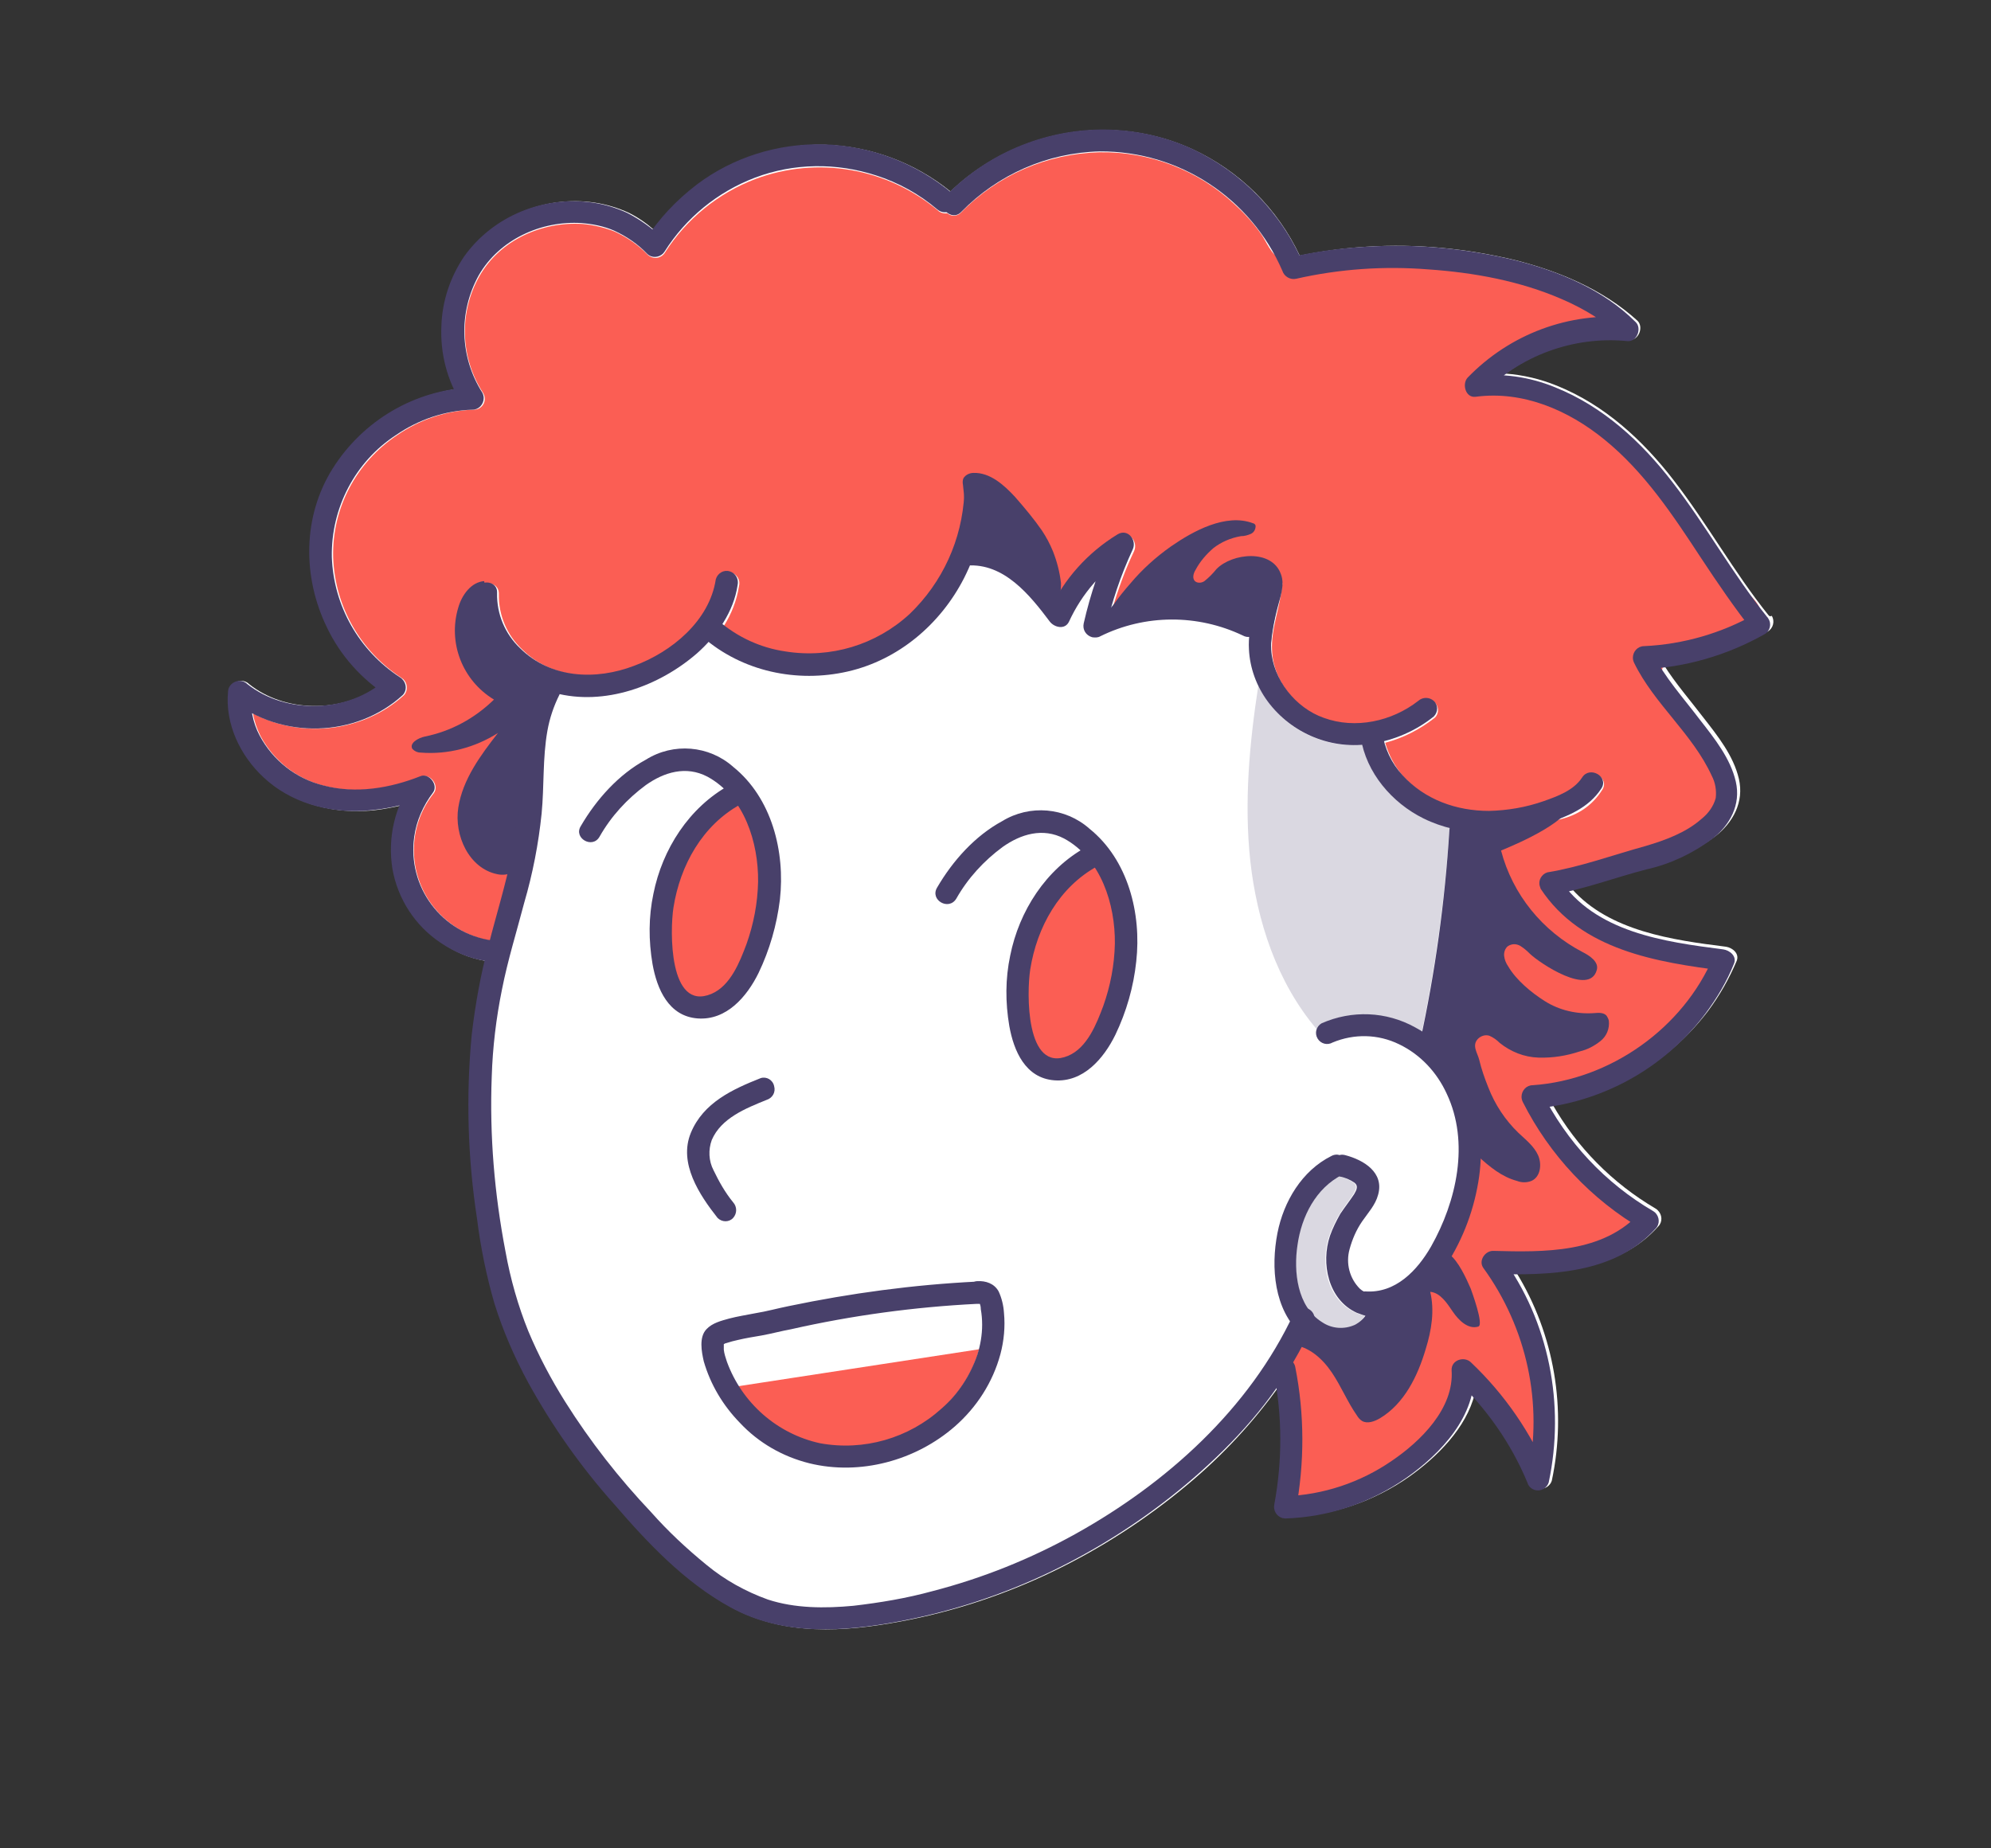
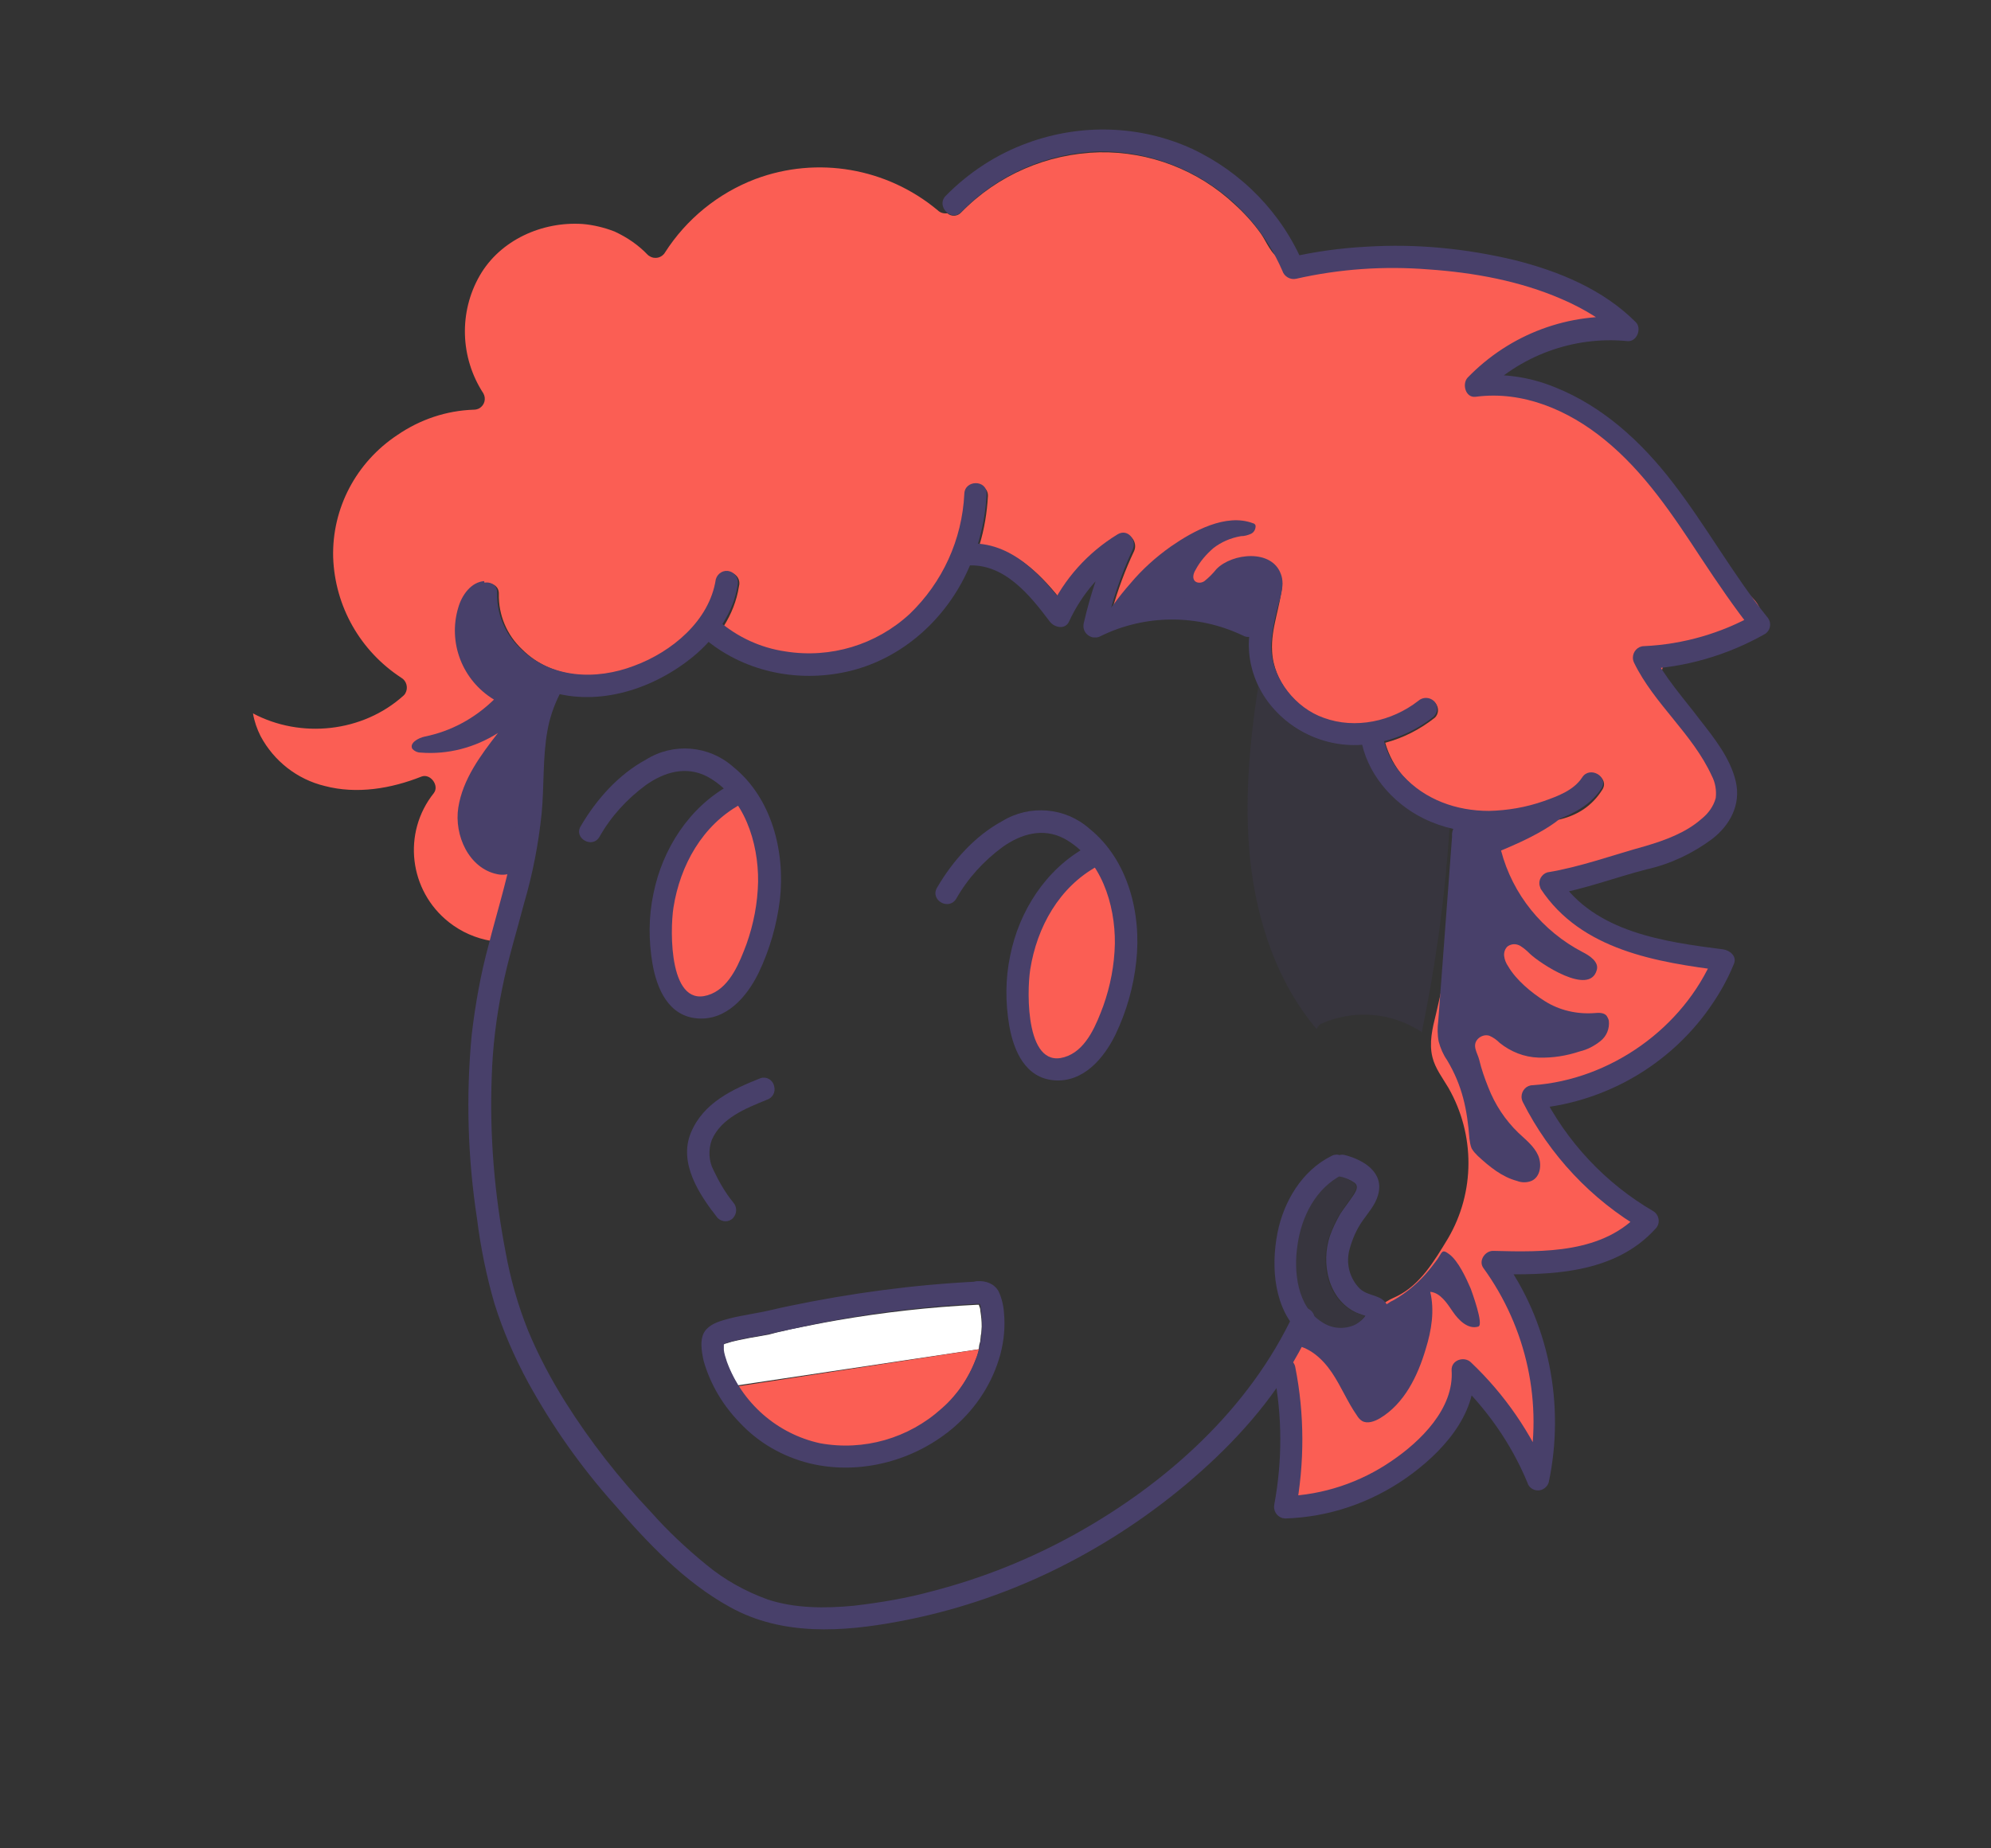
<svg xmlns="http://www.w3.org/2000/svg" version="1.1" id="Layer_1" x="0px" y="0px" viewBox="0 0 447 415" style="enable-background:new 0 0 447 415;" xml:space="preserve">
  <rect x="0" y="0" width="447" height="415" fill="#333333" stroke="none" />
  <style type="text/css">
	.st0{fill:#FFFFFF;}
	.st1{fill:#FB5E54;}
	.st2{opacity:0.2;fill:#48406A;enable-background:new    ;}
	.st3{fill:#48406A;}
</style>
  <g>
-     <path class="st0" d="M397,138.1c-7.7-9.6-13.7-20.5-21.2-30.2c-7-9.1-15.6-17-26.3-21.3c-3.7-1.5-7.5-2.4-11.5-2.7   c8-5.9,17.9-8.6,27.8-7.6c2.1,0.2,3.3-2.9,1.8-4.3c-7.7-7-17.6-11.1-27.5-13.6c-10.9-2.6-22-3.7-33.2-3c-5.1,0.3-10.2,1-15.1,2   c-5-10.6-13.5-19-24.1-23.9c-11.6-5.3-24.9-5.7-36.9-1.3c-6.5,2.4-12.4,6-17.4,10.8c-8-6.5-18-10.2-28.3-10.5   c-10.2-0.2-20.2,2.9-28.3,9c-3.8,2.8-7.2,6.3-10,10.1c-1.7-1.5-3.6-2.8-5.6-3.8c-2.4-1.1-5-1.9-7.7-2.3c-5.5-0.8-11-0.1-16.1,2   c-5.1,2.1-9.6,5.6-12.8,10.1c-5.9,8.9-6.8,20.2-2.3,29.8c-11.2,1.7-21.2,8.2-27.2,17.9c-6.8,10.8-6.8,24.4-1.3,35.7   c2.5,5.2,6.3,9.8,10.9,13.4c-8.4,5.7-20.8,5.6-28.8-0.8c-1-1-2.6-0.9-3.6,0.1c-0.4,0.4-0.7,1-0.7,1.6c-0.7,7.2,2.7,14.4,8,19.3   c6,5.6,14.2,7.9,22.3,7.5c2.7-0.1,5.4-0.6,8.1-1.2c-1.8,4.5-2.4,9.4-1.6,14.2c1.2,6.8,5.1,12.8,10.8,16.6c3,2.1,6.3,3.5,9.9,4.1   c-1.3,5.5-2.3,11-2.9,16.6c-1.3,13.8-0.9,27.6,1.2,41.3c0.8,6.4,2.1,12.8,3.9,19c1.9,6.2,4.5,12.1,7.6,17.8   c5.4,9.8,11.8,18.9,19.3,27.3c7.5,8.7,15.8,17.5,26,23.1c11.8,6.5,25.3,5.6,38.1,3.2c11.8-2.2,23.3-6,34.1-11.2   c10.8-5.2,21-11.8,30.2-19.5c7.8-6.5,14.8-14,20.7-22.3c1.3,8.8,1.2,17.7-0.5,26.4c-0.4,1.4,0.5,2.7,1.8,3.1   c0.2,0.1,0.4,0.1,0.6,0.1c9.8-0.3,19.2-3.5,27.2-9.1c6.2-4.4,12.8-10.9,14.7-18.6c5.3,5.7,9.5,12.3,12.5,19.5   c0.3,1.1,1.3,1.8,2.4,1.8c1.1,0,2.1-0.8,2.4-1.8c3.4-16,0.6-32.8-8-46.8c11.5,0.1,23.8-1.2,31.9-10.3c1-1,0.9-2.6-0.1-3.6   c-0.1-0.1-0.3-0.3-0.5-0.4c-9.7-5.7-17.7-13.8-23.2-23.5c14-2.2,26.5-9.7,35-20.9c2.6-3.5,4.7-7.2,6.4-11.2c0.7-1.7-1-3-2.4-3.2   c-12-1.5-26.2-3.5-34.6-13c5.9-1.4,11.7-3.4,17.6-5c5.3-1.2,10.3-3.6,14.6-6.8c4-3.1,6.5-7.7,5.3-12.9s-4.8-9.7-8-13.8   c-2.9-3.8-6.2-7.6-8.8-11.7l0,0c8.2-0.9,16.1-3.5,23.3-7.6c1.2-0.7,1.6-2.3,0.9-3.5C397.3,138.5,397.2,138.3,397,138.1z" />
    <path class="st0" d="M219.8,293h-0.2h-0.2c-10.5,0.5-21.1,1.7-31.5,3.5c-3.5,0.6-6.9,1.3-10.4,2l-1.6,0.4c-1.1,0.2-2.2,0.5-3.3,0.8   c-0.6,0.1-1.1,0.2-1.7,0.3c-1.8,0.3-3.5,0.6-5.3,1l-1.3,0.3l-1.3,0.4l-0.1,0l-0.2,0.1l0,0l0,0l-0.2,0.1h-0.1l0,0l0,0   c0,0.2,0,0.4,0,0.5c0,0.2,0,0.5,0,0.7c0,0.2,0,0.5,0.1,0.7c0.1,0.5,0.2,0.9,0.4,1.4c0.1,0.2,0.1,0.5,0.2,0.7c0.2,0.5,0.4,1,0.6,1.5   c0.1,0.2,0.2,0.4,0.3,0.6l0.4,0.8l0.4,0.8c0.1,0.2,0.2,0.3,0.3,0.5c0.2,0.3,0.4,0.6,0.5,1l54.1-8.1l0,0c0.1-0.2,0.1-0.4,0.1-0.6   s0.1-0.6,0.2-0.9s0.1-0.4,0.1-0.6s0.1-0.7,0.1-1l0.1-0.5c0-0.5,0.1-1,0.1-1.5c0-1.2-0.1-2.3-0.3-3.5l0,0c0-0.4-0.1-0.8-0.3-1.2   L219.8,293L219.8,293z" />
    <path class="st1" d="M219.8,303l-54.1,8.3c0.5,0.8,1,1.5,1.5,2.2c0,0.1,0.1,0.1,0.1,0.2c0.2,0.3,0.5,0.6,0.7,0.9   c0.1,0.1,0.2,0.2,0.3,0.4l0.7,0.8c0.1,0.1,0.2,0.3,0.4,0.4s0.5,0.5,0.7,0.8l0.4,0.3c0.4,0.4,0.9,0.8,1.4,1.2l0.6,0.5   c0.2,0.2,0.4,0.4,0.7,0.5l0.7,0.5l0.7,0.5l0.8,0.5l0.6,0.4c0.4,0.2,0.8,0.4,1.2,0.6l0.5,0.2c0.4,0.2,0.8,0.4,1.2,0.6l0.5,0.2l1,0.4   l0.6,0.2l1.1,0.3l0.5,0.1c0.5,0.1,1.1,0.3,1.6,0.4c1.8,0.4,3.6,0.5,5.4,0.6c1.2,0,2.5-0.1,3.7-0.2c0.6-0.1,1.2-0.2,1.8-0.3   c1.2-0.2,2.4-0.5,3.6-0.8c2.4-0.7,4.6-1.6,6.8-2.8c2.1-1.2,4.1-2.6,5.9-4.3c0.4-0.4,0.9-0.8,1.3-1.3c0.8-0.9,1.6-1.8,2.4-2.8   c1-1.3,1.8-2.6,2.6-4.1c0.7-1.3,1.2-2.6,1.7-3.9C219.5,304.1,219.7,303.5,219.8,303z" />
    <path class="st2" d="M280.7,193.3c1.5,13.6,6,27.3,14.9,37.8c0.2-0.5,0.5-0.9,1-1.2c6.8-3,14.5-2.7,21,0.9c0.5,0.3,1.1,0.6,1.6,1   c3.1-14.9,5.2-30.1,6.2-45.3c0-0.2,0.1-0.4,0.1-0.6c-2-0.5-4-1.2-5.8-2.1c-6.6-3.2-12.1-9.3-13.8-16.5c-8.3,0.6-16.3-3-21.2-9.7   c-0.8-1.1-1.6-2.4-2.2-3.6C280.5,167,279.3,180.2,280.7,193.3z" />
    <path class="st2" d="M298.4,277.6c0.6-1.7,1.4-3.4,2.3-4.9c0.9-1.5,2.1-2.9,3.1-4.5c0.6-1,1-1.9,0.1-2.6c-1-0.7-2-1.1-3.2-1.4   c-5.6,3.1-8.6,9.2-9.5,15.5c-0.7,4.6-0.3,10.4,2.5,14.4c0.5,0.3,0.8,0.7,1,1.2c0.6,0.6,1.3,1.2,2,1.7c2.2,1.5,5,1.8,7.4,0.6   c0.9-0.5,1.7-1.2,2.3-2.1c-0.7-0.2-1.3-0.4-2-0.7C298,292,296.3,283.8,298.4,277.6z" />
    <path class="st1" d="M380.8,188c3.3-1.9,6.1-4.9,6.8-8.7c0.9-5.3-2.7-10.2-6.1-14.3c-3.6-4.4-10.1-9.3-8.1-15.5   c1.6-5.2,11.5-5.6,16-6.7c2.4-0.6,5.2-1.6,5.8-4c0.7-2.8-2.1-5-4.3-6.8c-11.4-9.4-15.5-25.6-27-34.9c-5.9-4.8-13.1-10.2-20.6-9.2   c-2.4,0.3-5.4,0.4-6.8-1.6c-0.8-1.4-0.8-3.2,0.2-4.6c1-1.3,2.3-2.4,3.8-3c5.9-2.7,12.9-2.4,18.8-5c0.8-0.4,1.8-0.9,1.9-1.8   c0-0.8-0.4-1.6-1.1-2.1c-4.3-4.2-10-6.7-15.7-8.5c-12.6-3.8-25.8-4.4-38.8-4c-3.5,0.1-7,0.3-10.4,0.5c-2.1,0.1-5.8,1.2-7.8,0.3   s-3.1-3.9-4.3-5.6c-1.7-2.4-3.7-4.6-5.9-6.6c-8.2-7.7-19.1-11.9-30.4-11.7c-11.7,0.3-22.8,5.1-31,13.5c-0.8,0.9-2.2,1-3.1,0.2   c-0.8,0.1-1.6-0.1-2.2-0.7c-11.4-9.5-27-12.2-40.9-7c-8.4,3.2-15.5,9-20.3,16.5c-0.7,1.2-2.3,1.6-3.5,0.8c-0.2-0.1-0.3-0.2-0.4-0.3   c-2.1-2.2-4.6-3.9-7.4-5.2c-2.3-0.9-4.8-1.5-7.2-1.7c-9.1-0.6-18.5,3.6-23.1,11.6c-4.7,8.2-4.4,18.4,0.8,26.4   c0.7,1.2,0.3,2.7-0.9,3.4c-0.4,0.2-0.8,0.3-1.2,0.3c-6.2,0.2-12.1,2.2-17.2,5.7c-9.2,6.1-14.7,16.4-14.4,27.5   c0.4,11,6.1,21,15.3,27c1.2,0.7,1.6,2.3,0.9,3.5c-0.1,0.2-0.2,0.3-0.4,0.5c-9.2,8.3-23.1,9.7-33.8,4c0.3,1.8,0.9,3.5,1.7,5.1   c3,5.6,8.2,9.7,14.4,11.2c7.2,1.9,14.9,0.6,21.7-2.1c2-0.8,4.1,2,2.8,3.7c-7.1,8.9-5.6,21.9,3.4,29c2.8,2.2,6,3.6,9.5,4.2   c1.3-4.9,2.7-9.8,3.9-14.7c0.9-3.7,1.7-7.5,2.2-11.3c0.4-3.5,0.6-7,0.7-10.5c0.3-7,0.7-14,3.9-20.4c-8.1-3.7-14.3-11.9-14-21   c0.1-3.2,5.1-3.2,5,0c-0.1,4.7,1.8,9.2,5.2,12.4c6.8,6.8,16.9,7.1,25.6,3.9c8.4-3.2,17-10.1,18.3-19.4c0.4-1.3,1.8-2.1,3.1-1.7   c1.3,0.4,2.1,1.7,1.7,3.1c-0.5,3.2-1.7,6.2-3.4,8.9c4.1,3.2,9,5.4,14.2,6.2c10.1,1.6,20.3-1.5,27.8-8.4c7.5-7.1,11.9-16.7,12.3-27   c0.1-3.2,5.1-3.2,5,0c-0.2,3.7-0.8,7.4-1.9,11c7.5,0.6,13.2,6,17.8,11.7c3.3-5.6,7.9-10.3,13.5-13.7c2.3-1.4,4.4,1.3,3.4,3.4   c-2,4.2-3.6,8.6-4.9,13.1c10.4-3.6,21.8-3,31.8,1.7c0.6-2.5,1.1-5,1.4-7.5c0-1.4,1.1-2.5,2.5-2.5c1.4,0,2.5,1.1,2.5,2.5   c-0.4,5.1-2.6,10-2.3,15.1c0.3,6.8,5.5,13.1,11.8,15.3c7.1,2.6,15.4,0.8,21.2-3.8c1-0.9,2.6-0.9,3.5,0c1,1,1,2.6,0,3.5   c-3.3,2.6-7,4.5-11.1,5.6c0.8,2.8,2.2,5.4,4.1,7.6c5,5.5,12.1,8,19.4,7.9c4.2-0.1,8.4-0.8,12.3-2.2c3.1-1,6.7-2.4,8.6-5.2   c1.7-2.7,6.1-0.2,4.3,2.5c-4.7,7.4-13,7.7-20.8,7.1c-3.1-0.3-6.5,0-8.8,2.1c-2.4,2.3-2.7,6-2.9,9.3c-0.7,10.7-2.3,21.4-4.8,31.8   c-0.8,3.2-1.6,6.5-0.8,9.7c0.6,2.5,2.3,4.7,3.6,6.9c6,10.5,6,23.4-0.1,33.8c-3.1,5.1-6.2,10.4-11.5,13c-1.5,0.7-3.1,1.4-4,2.7   c-0.6,1.1-1.1,2.3-1.5,3.5c-1.3,2.2-3.6,3.7-6.1,4c-2.5,0.2-5.1-0.1-7.5-0.9c-0.9-0.4-1.9-0.5-2.9-0.3c-0.4,0.2-0.8,0.4-1.2,0.7   c-2.6,2.4-2.8,6.5-2.1,10c0.8,3.9,1.3,7.9,1.4,11.9c0.1,3.6-1.2,9.5-0.1,12.9c1.9,5.6,15.2,0.2,19.2-2.1c9.8-5.7,16.1-13.1,21-23.4   c1.7,0.3,3.2,1.2,4.4,2.4c5.4,5.2,9.4,11.6,11.8,18.7c0.6-8.9,1.1-17.4,0.4-26.4c-0.1-2.7-0.7-5.4-1.6-8c-0.8-1.8-1.8-3.5-3-5.1   l-5.8-8.7c7.3,0.6,15.2,0.8,22-1.9c3.9-1.6,7.5-3.9,10.5-6.9c-8.1-5.7-16.6-12-19.9-21.4c-0.9-2.5-1.4-5.2-2.9-7.4   c4.3,1.2,8.8,0.2,12.8-1.8s7.4-5,10.8-8c2.9-2.6,5.8-5.3,8.7-8c2.4-2.2,8.5-6,8.3-9.8c-0.3-4.7-6.6-3.7-9.6-3.9   c-3.4-0.2-5.5-2.1-8.7-3.2c-3.5-1.2-7.4-0.9-10.7-2.2c-4-1.6-7.1-6.4-8.1-10.4c6-1.6,11.9-3.2,17.8-5   C371.3,191.8,376.6,190.4,380.8,188z" />
    <path class="st1" d="M230.3,220.4c-0.5,5.1-0.6,11.9,2,16.5c3.3,5.8,9.1,2.6,11.9-1.6c1.7-2.6,3-5.5,4-8.5   c3.8-10.8,4.2-23.7-2-33.7C236.8,199,231.3,209.4,230.3,220.4z" />
    <path class="st1" d="M164.2,221.4c1.7-2.7,3-5.5,4-8.5c3.8-10.8,4.2-23.7-2-33.7c-9.4,6-14.9,16.3-16,27.4   c-0.5,5.1-0.6,11.9,2,16.4C155.6,228.8,161.4,225.6,164.2,221.4z" />
-     <path class="st3" d="M233.9,119.1c1,1.5,1.8,3,2.5,4.7c0.9,2.3,1.5,4.6,1.8,7.1c0.1,1.2-0.6,5.7-0.1,6.4c-2.6-3.9-5.9-7.3-9.5-10.2   c-3.7-2.8-8.3-4.2-13-4.1c1.9-3.3,1-10.4,0.6-14.1c-0.1-0.5-0.1-1,0.1-1.5c0.5-0.8,1.4-1.2,2.3-1.2c3.7-0.1,6.8,2.7,9.3,5.4   C230,114,232.1,116.5,233.9,119.1z" />
    <path class="st3" d="M262.9,122.7c4.9-3.4,12.3-7.5,18.4-5.2c0.1,0,0.3,0.1,0.4,0.2c0.1,0.1,0.2,0.3,0.2,0.4c0,0.8-0.4,1.5-1.1,1.8   c-0.7,0.3-1.4,0.5-2.2,0.5c-2.3,0.4-4.4,1.3-6.2,2.7c-1.6,1.4-3,3-4,4.9c-0.5,0.8-0.8,2,0,2.6c0.6,0.4,1.4,0.3,2-0.1   c1-0.8,1.9-1.7,2.7-2.7c3.5-3.6,12.5-4.6,14.5,1.2c0.8,2.2,0,4.6-0.6,6.8c-1.1,3.9-1.7,7.9-1.9,11.9l-4.3-6.6   c-1.5-2.3-5.7-3.2-8.2-4c-4.2-1.3-8.6-0.9-12.9-0.1c-2.1,0.4-4.2,0.9-6.4,1.4c-1.7,0.4-4.2,1.3-6,0.9c0.3-1.1,1.9-2.5,2.6-3.4   c1.2-1.7,2.5-3.3,3.9-4.9C256.4,127.9,259.5,125.1,262.9,122.7z" />
    <path class="st3" d="M108.7,130.5c-2.9,0.2-5,3.1-5.8,5.9c-2.4,7.9,0.9,16.4,8,20.7c-4.3,4.2-9.6,7.1-15.5,8.3   c-1.5,0.3-3.6,1.5-2.8,2.8c0.5,0.5,1.1,0.8,1.8,0.8c6.1,0.5,12.2-1.1,17.4-4.4c-3.9,5-7.9,10.4-8.9,16.7s2.4,13.7,8.7,15   c1.3,0.3,2.6,0.1,3.8-0.5c0.6-0.5,1.1-1.1,1.4-1.8c1.7-3.2,1.5-7.1,1.4-10.8c-0.1-10.3,2-20.4,6-29.9c-3.8-1.1-7.1-3.4-9.5-6.5   c-1.8-2.3-3.4-4.4-4.2-7.2S109.2,133.4,108.7,130.5z" />
    <path class="st3" d="M337,191c2.6,9.9,9.3,18.1,18.3,22.8c1.6,0.8,3.7,2.2,3.2,4c-1.6,6-12.8-1.5-15-3.6c-0.7-0.7-1.4-1.3-2.2-1.8   c-0.9-0.5-1.9-0.5-2.8,0.1c-0.6,0.5-0.9,1.4-0.8,2.2c0.1,0.8,0.4,1.6,0.9,2.3c1.8,3.1,5.2,5.9,8.2,7.8c3.3,2.1,7.3,3,11.2,2.7   c1-0.1,2.1-0.1,2.7,0.6c0.2,0.3,0.4,0.7,0.5,1.1c0.2,1.8-0.5,3.5-1.9,4.6c-1.4,1.1-2.9,1.9-4.6,2.3c-3,1-6.1,1.5-9.3,1.4   c-3.2-0.1-6.2-1.3-8.7-3.3c-0.7-0.7-1.4-1.2-2.3-1.6c-0.9-0.3-1.9,0-2.6,0.7c-1.4,1.5-0.1,3.1,0.3,4.7c0.5,2.1,1.2,4.1,2,6.1   c1.5,3.9,3.8,7.4,6.8,10.3c1.6,1.5,3.5,3,4.4,5s0.6,4.9-1.5,5.8c-1,0.4-2.2,0.4-3.2,0c-3.4-0.9-6.2-3.2-8.8-5.6   c-0.5-0.5-1-1-1.4-1.7c-0.3-0.7-0.4-1.5-0.5-2.2c-0.5-6.6-1.6-11.9-5-17.6c-0.9-1.3-1.5-2.7-1.9-4.2c-0.3-1.5-0.3-3.1-0.1-4.6   c1-13.8,2.1-27.6,3.1-41.4c-0.1-1.1,0.3-2.2,1.1-2.9c0.8-0.4,1.8-0.6,2.7-0.4c8.9,0.6,15.6-2.4,23.6-5.4   C353.1,184.2,341.1,189.3,337,191z" />
    <path class="st3" d="M331.9,297.9c-2.3,0.7-4.4-1.4-5.7-3.3s-2.8-4.3-5.1-4.5c1,4.2,0.3,8.6-1,12.8c-1.8,6.1-4.8,12.3-10.3,15.6   c-1.2,0.7-2.8,1.3-4,0.6c-0.5-0.3-0.9-0.8-1.2-1.3c-2.1-3-3.5-6.5-5.6-9.6s-5.1-5.8-8.8-6.2c0.1-0.5,0.5-1,1-1.2   c4.1-2.7,10,2.3,14.1-0.3c2.3-1.5,2.8-4.7,4.8-6.6c0.9-0.8,1.8-1.5,2.9-2c2.6-1.5,4.9-3.4,6.9-5.6c1-1.1,1.9-2.3,2.8-3.5   c1.1-1.6,1-2.4,2.6-1.2c2.1,1.5,3.9,5.5,4.9,7.8C330.4,290,333.2,297.5,331.9,297.9z" />
    <path class="st3" d="M121,153.5c-3.1,5.8-3.8,12.4-4.1,18.8c-0.1,6.6-0.8,13.2-2,19.6c-1.4,6.9-3.5,13.6-5.2,20.3   c-1.8,6.6-3,13.4-3.8,20.2c-1.3,13.8-0.9,27.6,1.2,41.3c0.8,6.4,2.1,12.8,3.9,19c1.9,6.1,4.5,12.1,7.6,17.8   c5.4,9.8,11.8,18.9,19.3,27.3c7.5,8.7,15.8,17.5,26,23.1c11.7,6.5,25.3,5.6,38,3.2c11.8-2.2,23.3-6,34.1-11.2   c10.8-5.2,21-11.8,30.2-19.5c9.4-7.9,18-17,24.2-27.6c1.6-2.7,3-5.5,4.4-8.4c0.7-1.2,0.3-2.7-0.9-3.4c-1.2-0.7-2.7-0.3-3.4,0.9   c-10,21.5-28.6,38.2-49.1,49.6c-10.1,5.6-20.8,9.9-32,12.8c-5.8,1.6-11.8,2.6-17.8,3.3c-6.4,0.6-13.1,0.6-19.2-1.4   c-5-1.8-9.7-4.4-13.8-7.8c-4.4-3.6-8.6-7.5-12.4-11.8c-7.2-7.6-13.7-15.9-19.3-24.8c-3.2-5.1-6-10.4-8.3-15.9   c-2.3-5.7-4-11.7-5.1-17.8c-2.5-13-3.6-26.1-3.1-39.3c0.2-6.6,1-13.2,2.3-19.6c1.3-6.6,3.3-13,5-19.5c1.9-6.5,3.2-13.2,3.9-20   c0.6-6.2,0.2-12.4,1.3-18.6c0.5-2.8,1.4-5.5,2.7-8.1C126.7,153.3,122.4,150.8,121,153.5L121,153.5z" />
    <path class="st3" d="M170.8,242.1c-6.3,2.5-12.9,5.5-15.7,12.3s1.9,13.9,6,19.1c1,1,2.6,1,3.5,0c0.9-1,0.9-2.5,0-3.5   c-1.8-2.2-3.2-4.7-4.4-7.2c-1.1-2.1-1.2-4.6-0.4-6.8c2.1-4.9,7.6-7.1,12.3-9c1.3-0.4,2.1-1.7,1.7-3.1   C173.5,242.5,172.1,241.7,170.8,242.1L170.8,242.1z" />
    <path class="st3" d="M219.3,292.8c0.2,0,0.5,0,0.8,0c-0.1-0.1-0.2-0.1-0.2-0.2c0.2,0.4,0.3,0.9,0.3,1.4c0.2,1.1,0.3,2.3,0.3,3.5   c0,2.3-0.4,4.6-1.1,6.8c-1.6,4.6-4.3,8.8-8,12c-7.4,6.7-17.5,9.6-27.3,7.8c-9.6-2.1-17.5-9-20.9-18.3c-0.3-0.9-0.6-1.8-0.7-2.7   c0-0.5,0-1.1,0-1.6c0-0.3,0.2-0.4,0-0.1c0,0-0.6,0.9-0.3,0.6s-0.3,0.2,0,0l0.4-0.2c0.1-0.1,0.2-0.1,0.4-0.2c-0.4,0.2,0,0,0.1,0   c0.9-0.3,1.7-0.5,2.6-0.7c1.7-0.4,3.5-0.7,5.3-1c2.2-0.4,4.4-1,6.6-1.4C191.3,295.4,205.3,293.5,219.3,292.8c3.2-0.2,3.2-5.2,0-5   c-14.2,0.7-28.3,2.6-42.2,5.5c-2.5,0.5-5,1.2-7.5,1.6c-2,0.4-4,0.7-5.9,1.2c-1.8,0.5-3.8,1-5.1,2.4c-1.7,1.8-1.1,5-0.6,7.2   c1.5,5.2,4.3,9.9,8.1,13.8c4.2,4.5,9.6,7.6,15.6,9.1c11.4,2.8,23.9-0.6,32.7-8.3c4.9-4.3,8.5-9.9,10.2-16.2c0.8-3,1.1-6.2,0.8-9.3   c-0.1-1.6-0.5-3.3-1.2-4.8c-1-1.8-2.9-2.4-4.8-2.3C216.1,287.9,216.1,292.9,219.3,292.8z" />
    <path class="st3" d="M134.6,187.9c2.6-4.6,6.2-8.5,10.4-11.6c4.1-2.9,9-4.4,13.8-1.9c8.3,4.5,11.5,14.8,11.4,23.6   c-0.1,4.8-1,9.5-2.6,14c-1.5,4-3.6,9.4-7.9,11.2c-9.6,4-9.3-14.3-8.5-19.4c1.5-9.5,6.5-18.5,15.1-23.2c2.8-1.5,0.3-5.9-2.5-4.3   c-9.1,5-15.1,14.4-17.1,24.4c-1.1,5.2-1.1,10.5-0.2,15.8c1,5.6,3.6,11.7,10.1,12.2s11.1-4.9,13.7-10.2c2.5-5.2,4.1-10.8,4.8-16.5   c1.2-10.7-1.8-22.8-10.5-29.8c-5.4-4.8-13.4-5.5-19.6-1.6c-6.1,3.3-11.1,8.9-14.6,14.9C128.7,188.2,133,190.7,134.6,187.9   L134.6,187.9z" />
    <path class="st3" d="M214.7,201.8c2.6-4.6,6.2-8.5,10.4-11.6c4.1-2.9,9-4.4,13.8-1.9c8.3,4.5,11.5,14.8,11.4,23.6   c-0.1,4.8-1,9.5-2.6,14c-1.5,4-3.6,9.4-7.9,11.2c-9.6,4-9.3-14.3-8.5-19.4c1.5-9.5,6.5-18.5,15.1-23.2c2.8-1.5,0.3-5.9-2.5-4.3   c-9.1,5-15.1,14.4-17.1,24.4c-1.1,5.2-1.1,10.5-0.2,15.8c1,5.6,3.6,11.7,10.1,12.2s11.1-4.9,13.7-10.2c2.5-5.2,4.1-10.8,4.7-16.5   c1.2-10.7-1.8-22.8-10.5-29.8c-5.4-4.8-13.4-5.5-19.6-1.7c-6.1,3.3-11.1,8.9-14.6,14.9C208.7,202.1,213,204.6,214.7,201.8   L214.7,201.8z" />
    <path class="st3" d="M298.9,259.6c-6.6,3.3-10.7,10.2-12.1,17.3c-1.5,7.7-0.8,17.2,5.4,22.8c2.9,2.7,6.9,4,10.9,3.5   c3.8-0.5,7.1-3.1,8.6-6.6c0.8-2.1-0.2-4.5-2.3-5.3c0,0,0,0,0,0c-1.4-0.6-2.9-0.8-4.1-1.9c-2.3-2.3-3.2-5.7-2.3-8.9   c0.6-2.2,1.5-4.3,2.8-6.2c1.3-1.9,3-3.7,3.6-6c1.4-5-3.2-7.8-7.4-8.9c-3.1-0.8-4.4,4-1.3,4.8c1.2,0.2,2.4,0.7,3.4,1.4   c0.9,0.7,0.5,1.6-0.1,2.6c-1,1.5-2.1,2.9-3.1,4.4c-0.9,1.6-1.7,3.2-2.3,4.9c-2.1,6.2-0.4,14.4,6,17.3c0.8,0.3,1.6,0.6,2.4,0.8   c0.1,0,0.3,0.1,0.4,0.1c0,0-0.4-1-0.4-1l-0.2,0.4c-0.6,1-1.5,1.8-2.6,2.4c-2.4,1.1-5.2,0.9-7.4-0.6c-5.6-3.5-6.4-11.4-5.5-17.3   c0.9-6.4,4.1-12.8,10.1-15.8C304.2,262.4,301.7,258.1,298.9,259.6L298.9,259.6z" />
-     <path class="st3" d="M306.5,295.1c7.2,0.5,13.4-4.1,17.4-9.8c4.1-6,6.8-12.7,8-19.9c2.2-13-1.8-28.1-14.2-34.7   c-6.5-3.6-14.2-3.9-21-0.9c-1.2,0.7-1.6,2.2-0.9,3.4c0.7,1.2,2.2,1.6,3.4,0.9c4.8-2,10.2-1.9,14.9,0.4c4.8,2.3,8.5,6.3,10.7,11.1   c5.2,11,2.2,24.2-3.5,34.3c-3.1,5.4-8,10.6-14.8,10.1c-1.4,0-2.5,1.1-2.5,2.5C304,294,305.2,295.1,306.5,295.1L306.5,295.1z" />
-     <path class="st3" d="M323.6,235.4c3.5-16.1,5.8-32.4,6.8-48.9c0-1.4-1.1-2.5-2.5-2.5c-1.4,0-2.5,1.1-2.5,2.5   c-1,16-3.2,31.9-6.6,47.5C318.1,237.1,322.9,238.5,323.6,235.4L323.6,235.4z" />
-     <path class="st3" d="M110.5,211.2c-11.3-1.6-19.1-12-17.5-23.3c0.5-3.6,2-7,4.2-9.9c1.3-1.7-0.9-4.5-2.8-3.7   c-6.8,2.7-14.5,4-21.7,2.1c-6.2-1.5-11.4-5.6-14.4-11.2c-1.6-3-2.2-6.4-1.9-9.8l-4.3,1.8c11,8.9,27.8,8.5,38.3-1.1   c1-1,0.9-2.6-0.1-3.6c-0.1-0.1-0.3-0.3-0.5-0.4c-9.2-6-14.9-16-15.3-27c-0.2-11,5.2-21.4,14.4-27.4c5.1-3.5,11-5.5,17.2-5.7   c1.4,0,2.5-1.2,2.5-2.6c0-0.4-0.1-0.8-0.3-1.2c-5.1-8-5.4-18.1-0.8-26.4c4.6-8,14-12.3,23.1-11.7c2.5,0.2,5,0.7,7.3,1.7   c2.8,1.3,5.3,3,7.4,5.2c1,1,2.6,0.9,3.6-0.1c0.1-0.1,0.2-0.3,0.3-0.4c4.8-7.6,11.9-13.4,20.3-16.6c8.7-3.3,18.3-3.4,27.2-0.5   c5,1.6,9.7,4.2,13.7,7.6c1,0.9,2.5,0.9,3.5,0c1-1,1-2.6,0-3.5c-8.2-6.9-18.4-10.8-29.1-11.1c-10.2-0.2-20.2,2.9-28.3,9   c-4.6,3.5-8.6,7.7-11.7,12.6l3.9-0.5c-2.3-2.3-5-4.2-7.9-5.7c-2.4-1.1-5-1.9-7.7-2.3c-5.4-0.8-11-0.1-16.1,2   c-5.1,2.1-9.6,5.6-12.8,10.1c-3.1,4.6-4.9,9.9-5.1,15.5c-0.3,6.3,1.3,12.5,4.7,17.7l2.2-3.8c-12.8,0.5-24.5,7.4-31.3,18.2   c-6.8,10.8-6.8,24.4-1.3,35.7c3,6.3,7.8,11.7,13.8,15.5l-0.5-3.9c-8.3,7.6-22.4,8.1-31.2,1.1c-1-1-2.6-0.9-3.6,0.1   c-0.4,0.4-0.7,1-0.7,1.6c-0.7,7.2,2.7,14.4,8,19.3c6,5.6,14.2,7.9,22.3,7.5c4.8-0.3,9.6-1.3,14.1-3.1l-2.8-3.7   c-4.2,5.7-5.8,12.8-4.7,19.8c1.2,6.8,5.1,12.8,10.8,16.6c3.1,2.1,6.6,3.6,10.2,4.1c1.3,0.3,2.7-0.4,3.1-1.7   C112.6,212.9,111.8,211.6,110.5,211.2L110.5,211.2z" />
    <path class="st3" d="M106.7,133.2c-0.4,10.5,8,19.7,17.8,22.4c11.2,3,23.5-1.5,32-8.9c4.5-4,8.2-9.3,9.1-15.3   c0.3-1.3-0.4-2.7-1.8-3.1c-1.3-0.4-2.7,0.4-3.1,1.8c-1.4,9.3-9.9,16.3-18.3,19.4c-8.6,3.3-18.7,2.9-25.6-3.9   c-3.4-3.2-5.3-7.7-5.2-12.4C111.8,130,106.8,130,106.7,133.2L106.7,133.2z" />
    <path class="st3" d="M157.7,143c8.9,7.8,21.2,10.4,32.6,7.8s20.8-10.6,26.1-20.9c3-5.9,4.8-12.4,5.1-19c0.1-3.2-4.9-3.2-5,0   c-0.5,10.3-4.9,19.9-12.3,27c-7.5,6.9-17.7,10-27.8,8.4c-5.6-0.8-10.8-3.2-15.1-6.9c-1-0.9-2.5-0.9-3.5,0   C156.8,140.4,156.8,142,157.7,143L157.7,143z" />
    <path class="st3" d="M217.1,127c8.3-0.6,14.1,6.6,18.6,12.6c1,1.3,3.4,1.9,4.3,0c2.9-6.3,7.5-11.6,13.4-15.3l-3.5-3.5   c-2.9,6.1-5.1,12.6-6.6,19.2c-0.3,1.4,0.5,2.7,1.9,3.1c0.6,0.1,1.3,0.1,1.8-0.2c10.1-5,21.9-5,32-0.2c1.2,0.7,2.7,0.3,3.4-0.9   c0.7-1.2,0.3-2.7-0.9-3.4c-11.7-5.7-25.4-5.6-37,0.2l3.7,2.8c1.4-6.2,3.4-12.2,6.1-18c1-2.1-1.1-4.8-3.4-3.4   c-6.7,4.1-12,10-15.3,17.1h4.3c-5.6-7.4-12.7-15.8-22.9-15c-1.4,0-2.5,1.1-2.5,2.5C214.6,125.9,215.7,127,217.1,127L217.1,127z" />
    <path class="st3" d="M282.7,130.6c-0.5,5.1-2.6,10-2.3,15.2c0.2,4.2,1.7,8.3,4.2,11.7c5.4,7.3,14.5,11,23.4,9.5   c5.1-0.8,9.9-2.9,13.9-6.1c1-1,1-2.6,0-3.5c-1-0.9-2.5-0.9-3.5,0c-5.9,4.6-14.1,6.4-21.2,3.8c-6.3-2.2-11.4-8.6-11.8-15.3   c-0.3-5.1,1.9-10.1,2.3-15.2c0-1.4-1.1-2.5-2.5-2.5C283.9,128.2,282.7,129.3,282.7,130.6L282.7,130.6z" />
    <path class="st3" d="M305.5,165.6c1.2,7.9,7,14.7,14.1,18.2c8.5,4.2,18.6,3.9,27.5,1.1c4.8-1.5,9.6-3.5,12.4-7.8   c1.8-2.7-2.6-5.2-4.3-2.5c-1.9,2.9-5.5,4.2-8.6,5.3c-4,1.4-8.1,2.1-12.3,2.2c-7.3,0-14.4-2.5-19.4-8c-2.5-2.7-4.1-6.1-4.6-9.8   c-0.4-1.3-1.7-2.1-3.1-1.8C306,162.9,305.2,164.2,305.5,165.6L305.5,165.6z" />
    <path class="st3" d="M215.8,47.6c8.2-8.4,19.3-13.3,31.1-13.6c17.8-0.1,33.9,10.4,41,26.8c0.4,1.3,1.8,2.1,3.1,1.8   c9.7-2.2,19.7-2.9,29.7-2.1c10.2,0.7,20.6,2.6,30,6.7c4.9,2.1,9.4,4.9,13.5,8.4l1.8-4.3C352.3,70,339,75,329.5,84.8   c-1.3,1.4-0.5,4.6,1.8,4.3c10.6-1.4,20.8,3,28.9,9.6c9,7.3,15.4,17,21.7,26.6c3.7,5.6,7.5,11.2,11.7,16.5l0.5-3.9   c-7.6,4.3-16.2,6.8-25,7.2c-1.4,0-2.5,1.2-2.5,2.6c0,0.4,0.1,0.8,0.3,1.2c4.5,9.2,13.1,15.9,17.4,25.3c0.8,1.5,1.1,3.3,0.9,5   c-0.5,1.9-1.7,3.5-3.2,4.7c-3.5,3.1-8.2,4.8-12.6,6.1c-7.3,2-14.6,4.7-22,5.9c-1.3,0.4-2.1,1.8-1.7,3.1c0.1,0.2,0.1,0.4,0.2,0.6   c9.1,13.8,26.1,16.5,41.2,18.4l-2.4-3.2c-6.8,16.1-23.2,27.7-40.6,28.9c-1.4,0-2.5,1.2-2.5,2.6c0,0.4,0.1,0.8,0.3,1.2   c6,11.9,15.4,21.9,26.9,28.6l-0.5-3.9c-8.3,9.3-21.7,9-33.1,8.7c-1.8,0-3.3,2.2-2.2,3.8c9.8,13.5,13.5,30.5,10,46.8h4.8   c-4-9.7-10-18.4-17.6-25.6c-1.5-1.4-4.4-0.5-4.3,1.8c0.6,8.6-7,16-13.5,20.4c-7,4.8-15.3,7.6-23.9,7.9l2.4,3.2   c2-10.6,2-21.6-0.1-32.2c-0.6-3.1-5.4-1.8-4.8,1.3c1.9,9.8,1.9,19.8,0.1,29.5c-0.3,1.4,0.5,2.7,1.8,3.1c0.2,0,0.4,0.1,0.6,0.1   c9.8-0.3,19.2-3.5,27.2-9.1c7.7-5.4,15.9-14,15.2-24.2l-4.3,1.8c7,6.6,12.6,14.5,16.3,23.4c0.3,1.1,1.3,1.8,2.4,1.8   c1.1,0,2.1-0.8,2.4-1.8c3.7-17.4,0.1-36.2-10.5-50.6l-2.2,3.8c12.8,0.3,27.4,0.1,36.7-10.2c1-1,0.9-2.6-0.1-3.6   c-0.1-0.1-0.3-0.2-0.4-0.3c-10.8-6.3-19.5-15.6-25.1-26.8l-2.2,3.8c15.5-1.2,29.7-9,39-21.4c2.6-3.5,4.8-7.2,6.4-11.2   c0.7-1.7-1-3-2.4-3.2c-13.2-1.7-28.9-3.8-36.9-16l-1.5,3.7c7.3-1.2,14.2-3.9,21.3-5.7c5.3-1.2,10.3-3.6,14.6-6.8   c4-3.1,6.5-7.7,5.3-12.9s-4.8-9.7-8-13.8c-3.7-4.9-8-9.6-10.8-15.2l-2.2,3.8c9.6-0.4,19-3.1,27.5-7.9c1.2-0.7,1.6-2.3,0.8-3.5   c-0.1-0.2-0.2-0.3-0.3-0.4c-7.7-9.6-13.7-20.5-21.2-30.2c-7-9.1-15.6-17-26.3-21.3c-5.8-2.4-12.1-3.3-18.3-2.5l1.7,4.2   c8.5-8.8,20.6-13.3,32.8-12.1c2.1,0.2,3.3-2.9,1.8-4.3C359.9,65,350,60.9,340,58.4c-10.9-2.6-22-3.7-33.2-3   c-5.8,0.3-11.6,1.1-17.2,2.4l3.1,1.7c-4.8-11.5-13.8-20.8-25.1-26.1c-11.6-5.3-24.9-5.7-36.9-1.3c-6.9,2.5-13.2,6.6-18.4,11.9   C210.1,46.3,213.6,49.9,215.8,47.6L215.8,47.6z" />
  </g>
</svg>